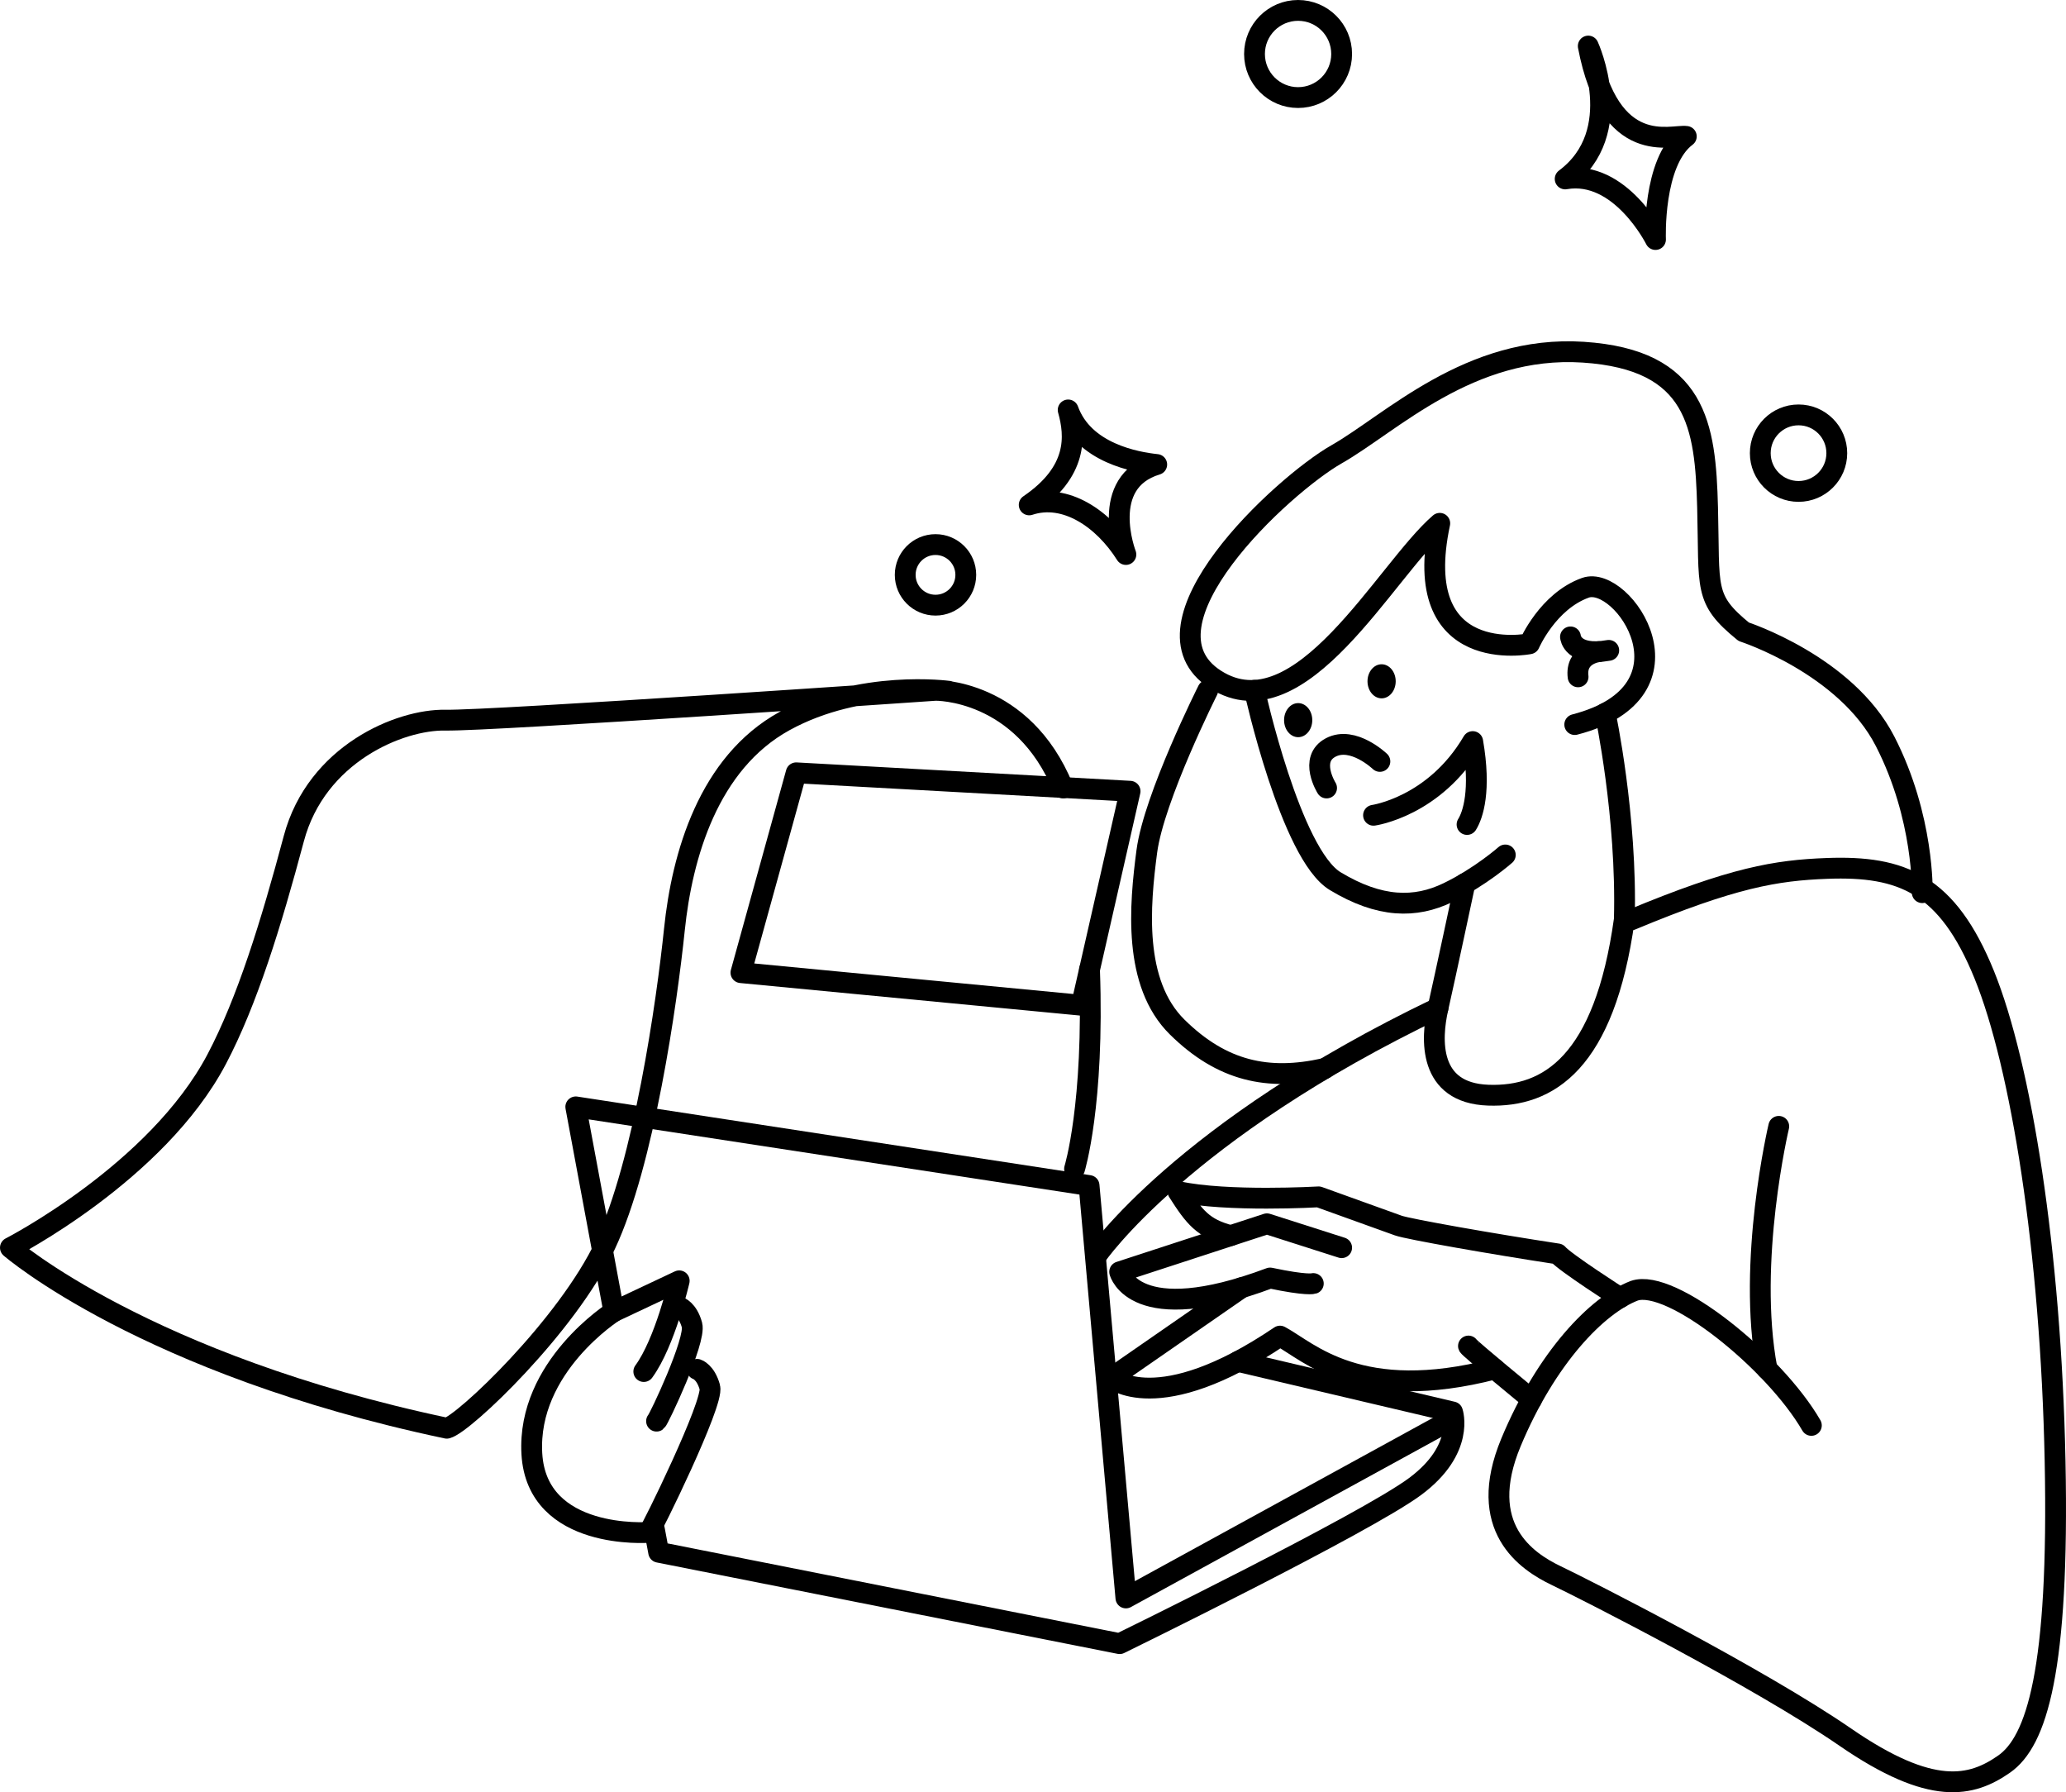
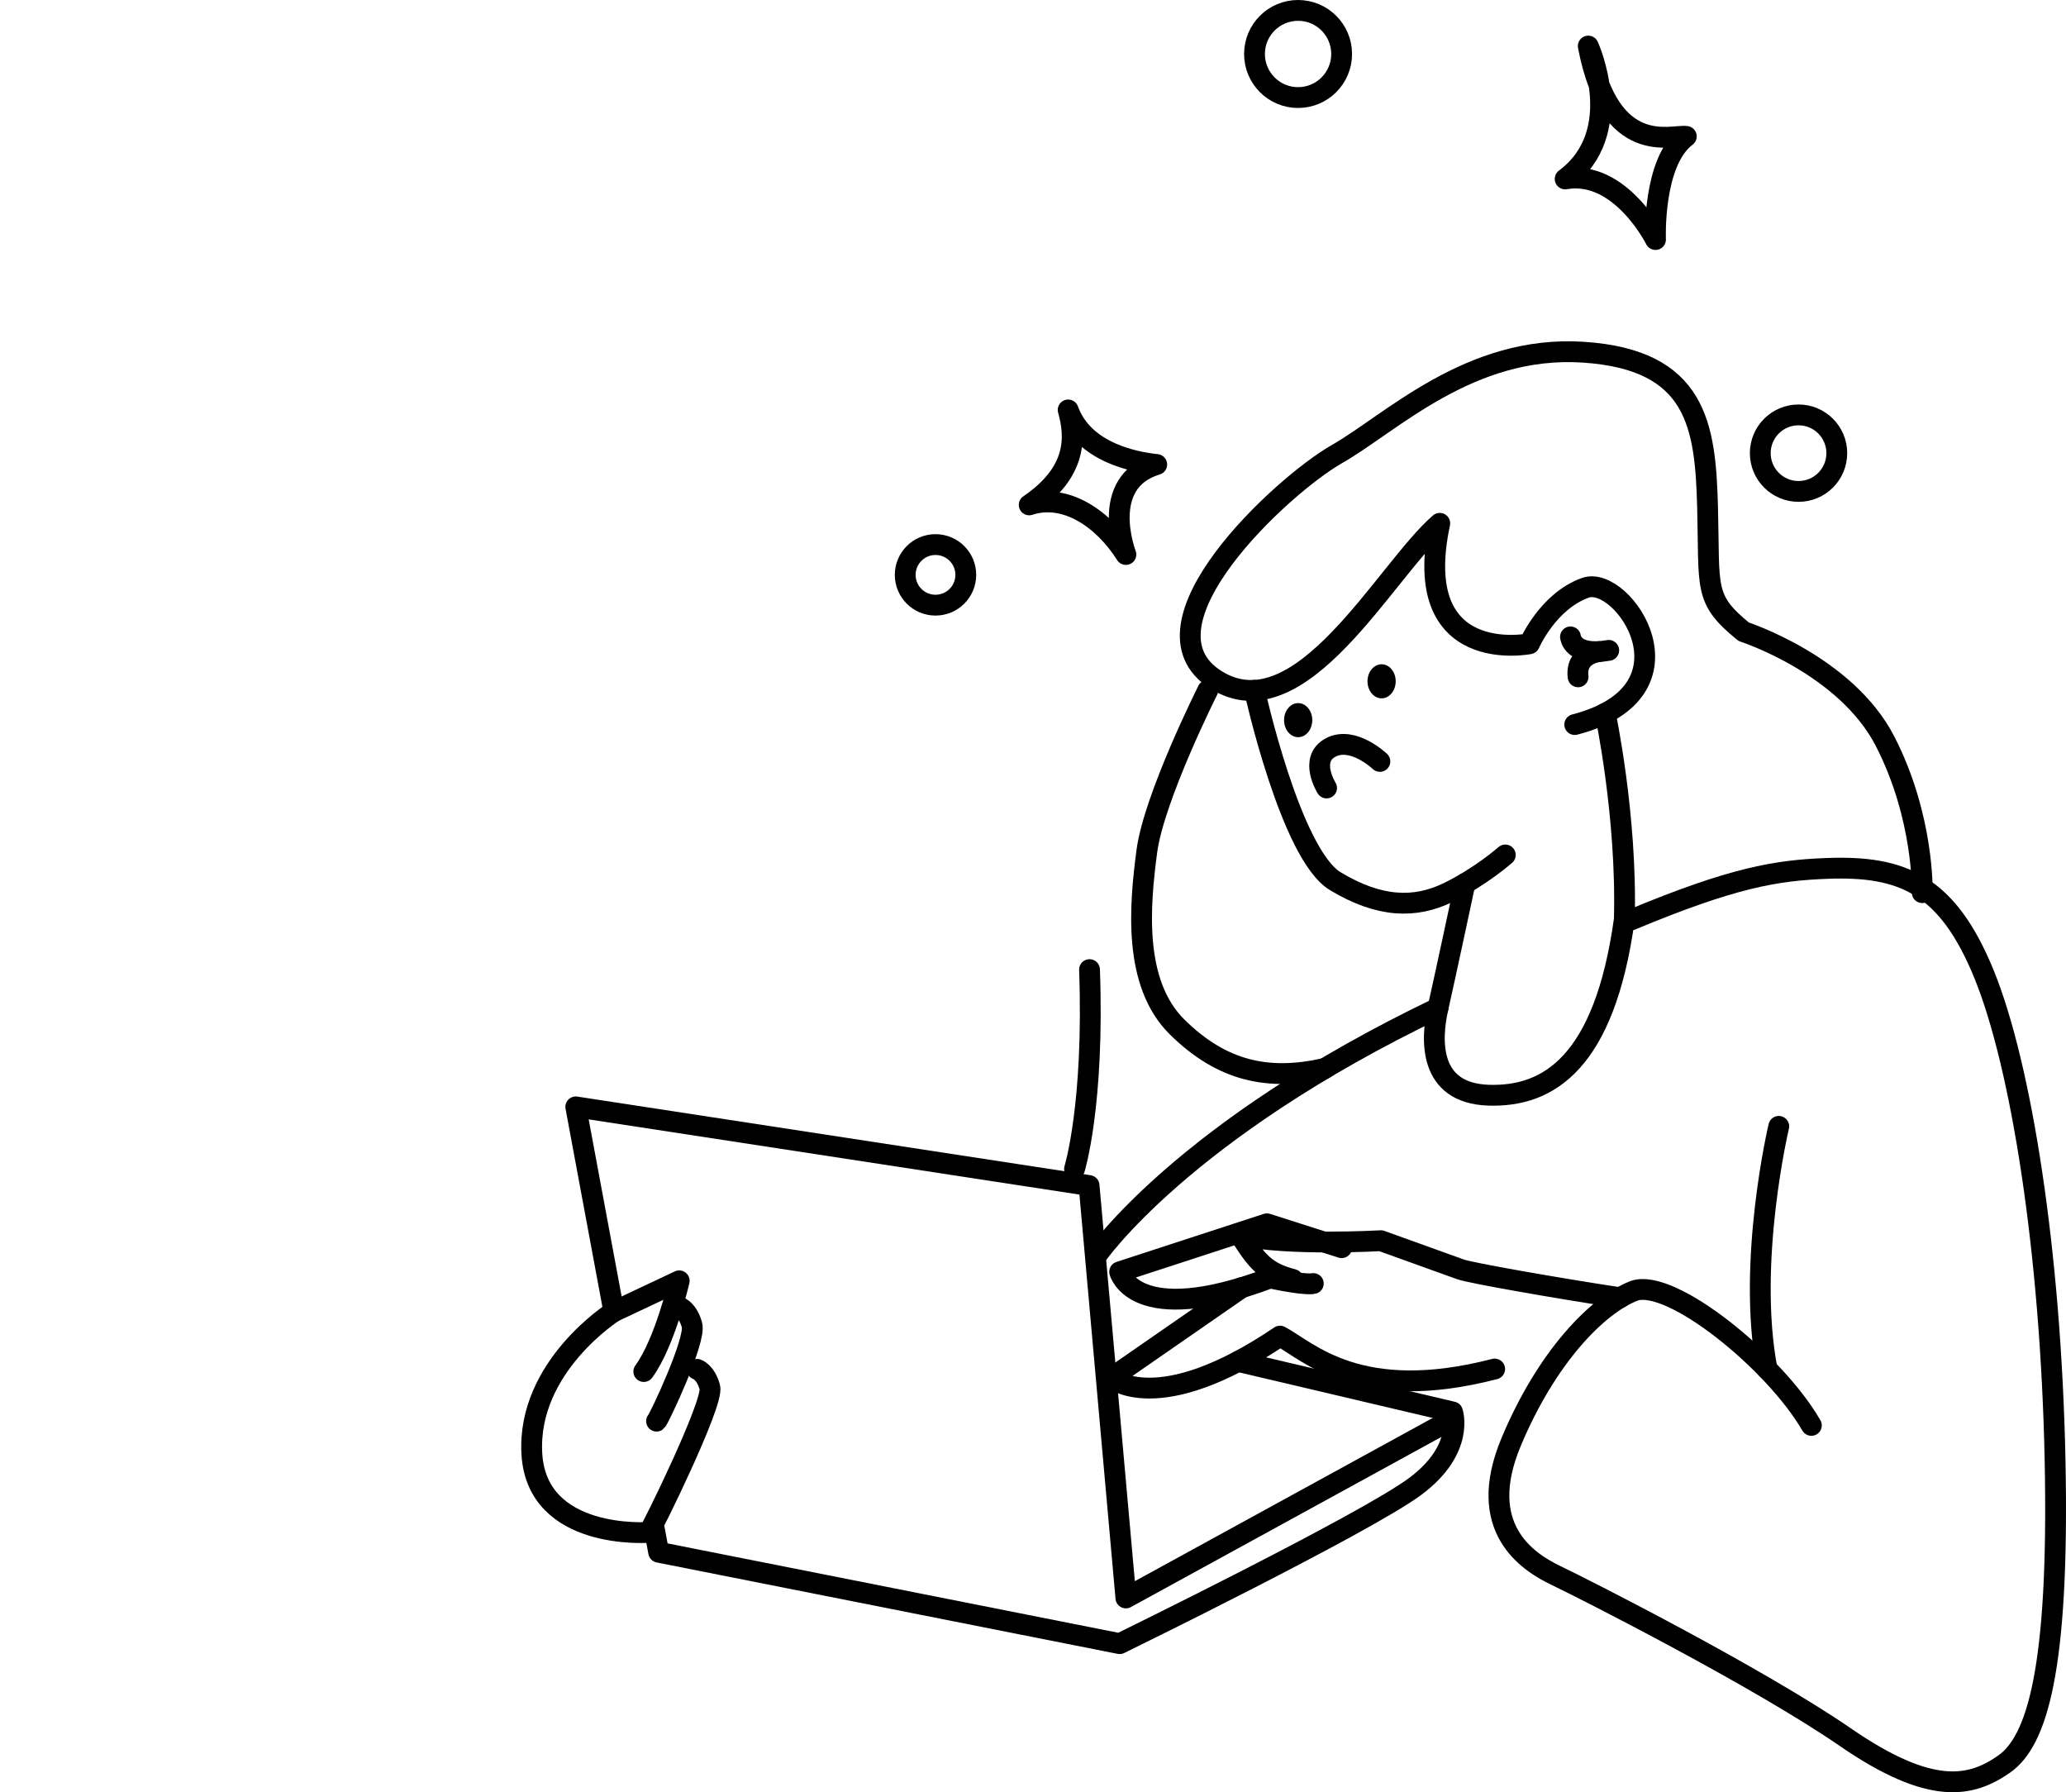
<svg xmlns="http://www.w3.org/2000/svg" id="Layer_1" data-name="Layer 1" viewBox="0 0 496.357 430.495">
  <path d="m461.819,214.415s.511-17.991-8.936-36.373-33.957-26.298-33.957-26.298c-9.702-7.915-8.17-10.213-8.681-29.872s-2.553-35.489-29.872-37.277-46.213,17.106-59.234,24.511-49.532,41.106-29.106,54.128,40.851-26.298,53.872-37.532c-7.404,34.723,21.548,28.936,21.548,28.936,0,0,4.409-10.213,13.431-13.447s28.255,24.851-2.553,32.851" style="fill: none; stroke: #000; stroke-linecap: round; stroke-linejoin: round; stroke-width: 5px;" />
  <path d="m301.394,165.819s8.681,39.372,19.404,45.84,19.234,6.534,27.064,2.756,13.787-9.054,13.787-9.054" style="fill: none; stroke: #000; stroke-linecap: round; stroke-linejoin: round; stroke-width: 5px;" />
  <path d="m351.954,212.228s-4.773,22.41-6.475,29.899-2.383,20.426,12.085,20.936,27.915-7.83,32.681-42.213c.681-24.851-4.588-49.511-4.588-49.511" style="fill: none; stroke: #000; stroke-linecap: round; stroke-linejoin: round; stroke-width: 5px;" />
-   <path d="m329.989,195.829s14.638-2.043,23.83-17.702c2.043,11.745.057,17.65-1.362,19.915" style="fill: none; stroke: #000; stroke-linecap: round; stroke-linejoin: round; stroke-width: 5px;" />
  <g>
    <path d="m377.309,152.984s.405,4.814,9.191,3.234" style="fill: none; stroke: #000; stroke-linecap: round; stroke-linejoin: round; stroke-width: 5px;" />
    <path d="m384.081,156.537s-5.617.536-4.946,6.039" style="fill: none; stroke: #000; stroke-linecap: round; stroke-linejoin: round; stroke-width: 5px;" />
  </g>
  <path d="m331.521,182.893s-6.44-6.167-11.802-3.358-1.007,9.741-1.007,9.741" style="fill: none; stroke: #000; stroke-linecap: round; stroke-linejoin: round; stroke-width: 5px;" />
  <ellipse cx="331.93" cy="163.65" rx="3.388" ry="4.093" style="stroke-width: 0px;" />
  <ellipse cx="311.888" cy="172.981" rx="3.388" ry="4.093" style="stroke-width: 0px;" />
  <path d="m290.16,165.819s-12.936,25.755-14.638,38.691-3.404,31.66,7.319,42.213,21.794,12.985,35.42,9.921" style="fill: none; stroke: #000; stroke-linecap: round; stroke-linejoin: round; stroke-width: 5px;" />
  <path d="m391.893,220.959c24.475-10.194,34.817-11.903,47.033-12.364,18.043-.681,28.936,3.745,37.787,25.532s16,66.383,17.021,116.766-4.426,67.404-12.255,72.851-17.362,7.83-38.128-6.468c-20.766-14.298-62.331-35.404-69.463-38.809s-19.388-11.574-10.877-32,20.766-33.021,29.617-36.426c8.851-3.064,33.702,17.021,42.553,32.34" style="fill: none; stroke: #000; stroke-linecap: round; stroke-linejoin: round; stroke-width: 5px;" />
  <path d="m263.436,301.616s20.596-30.043,82.043-59.489" style="fill: none; stroke: #000; stroke-linecap: round; stroke-linejoin: round; stroke-width: 5px;" />
  <path d="m427.351,270.552s-7.699,32.489-2.828,58.287" style="fill: none; stroke: #000; stroke-linecap: round; stroke-linejoin: round; stroke-width: 5px;" />
-   <path d="m389.21,311.72s-13.263-8.487-14.965-10.529c-15.66-2.383-35.915-5.957-38.298-6.809s-19.149-6.894-19.149-6.894c0,0-22.043,1.277-33.787-1.277,3.915,6.128,6.015,8.884,12.653,10.586" style="fill: none; stroke: #000; stroke-linecap: round; stroke-linejoin: round; stroke-width: 5px;" />
+   <path d="m389.21,311.72c-15.66-2.383-35.915-5.957-38.298-6.809s-19.149-6.894-19.149-6.894c0,0-22.043,1.277-33.787-1.277,3.915,6.128,6.015,8.884,12.653,10.586" style="fill: none; stroke: #000; stroke-linecap: round; stroke-linejoin: round; stroke-width: 5px;" />
  <path d="m322.33,299.696l-17.957-5.739-35.374,11.542s3.459,13.735,36.14,1.48c8.851,1.872,10.383,1.329,10.383,1.329" style="fill: none; stroke: #000; stroke-linecap: round; stroke-linejoin: round; stroke-width: 5px;" />
  <path d="m298.296,309.304l-31.285,21.674s11.064,9.872,40.511-10.043c6.979,3.745,19.064,16.319,51.574,7.904" style="fill: none; stroke: #000; stroke-linecap: round; stroke-linejoin: round; stroke-width: 5px;" />
-   <path d="m352.798,323.318c.17.511,15.162,12.833,15.162,12.833" style="fill: none; stroke: #000; stroke-linecap: round; stroke-linejoin: round; stroke-width: 5px;" />
  <polyline points="147.482 315.049 138.33 265.872 261.649 284.765 270.497 383.829 346.926 341.957" style="fill: none; stroke: #000; stroke-linecap: round; stroke-linejoin: round; stroke-width: 5px;" />
  <path d="m297.445,327.021l51.523,12.127s3.064,8.936-8.936,17.872-71.034,37.787-71.034,37.787l-110.754-21.957-1.01-5.417" style="fill: none; stroke: #000; stroke-linecap: round; stroke-linejoin: round; stroke-width: 5px;" />
  <path d="m155.862,368.084s-26.894,2.043-28.085-18.894,19.706-34.142,19.706-34.142l15.699-7.39s-3.404,14.809-8.511,21.787" style="fill: none; stroke: #000; stroke-linecap: round; stroke-linejoin: round; stroke-width: 5px;" />
  <path d="m163.181,313.957s2.043.612,3.064,4.306-8,22.758-8.511,23.098" style="fill: none; stroke: #000; stroke-linecap: round; stroke-linejoin: round; stroke-width: 5px;" />
  <path d="m167.476,328.919s2.043.612,3.064,4.306-14.168,34.519-14.679,34.859" style="fill: none; stroke: #000; stroke-linecap: round; stroke-linejoin: round; stroke-width: 5px;" />
  <circle cx="311.862" cy="12.968" r="10.468" style="fill: none; stroke: #000; stroke-linecap: round; stroke-linejoin: round; stroke-width: 5px;" />
  <circle cx="432.099" cy="108.85" r="9.191" style="fill: none; stroke: #000; stroke-linecap: round; stroke-linejoin: round; stroke-width: 5px;" />
  <circle cx="224.755" cy="138.084" r="7.277" style="fill: none; stroke: #000; stroke-linecap: round; stroke-linejoin: round; stroke-width: 5px;" />
  <path d="m381.58,11.063s9.516,20.681-5.548,31.915c13.277-2.298,21.702,14.553,21.702,14.553,0,0-.766-18.638,7.404-24.766-3.574-.511-18.383,5.362-23.558-21.702Z" style="fill: none; stroke: #000; stroke-linecap: round; stroke-linejoin: round; stroke-width: 5px;" />
  <path d="m270.497,133.191s-6.72-17.362,7.407-21.617c-4.936-.511-17.532-2.723-21.277-13.106,1.751,6.268,2.383,14.809-9.362,22.808,8.7-2.887,17.827,3.335,23.231,11.915Z" style="fill: none; stroke: #000; stroke-linecap: round; stroke-linejoin: round; stroke-width: 5px;" />
  <path d="m261.758,232.902c1.173,32.476-3.599,47.863-3.599,47.863" style="fill: none; stroke: #000; stroke-linecap: round; stroke-linejoin: round; stroke-width: 5px;" />
-   <path d="m227.947,166.042s-21.137-2.922-39.447,7.149-24.638,32.34-26.47,50.043-7.359,56.17-16.575,75.733-34.018,43.076-38.103,44.097c-72.511-15.319-104.851-43.367-104.851-43.367,0,0,35.178-18.014,49.548-45.255,7.303-13.846,13.091-32.569,18.537-52.995s25.532-28.674,36.426-28.465,117.745-7.162,117.745-7.162c0,0,20.929-.397,30.669,23.456" style="fill: none; stroke: #000; stroke-linecap: round; stroke-linejoin: round; stroke-width: 5px;" />
-   <polygon points="191.285 185.631 178.008 233.631 259.812 241.46 271.502 190.056 191.285 185.631" style="fill: none; stroke: #000; stroke-linecap: round; stroke-linejoin: round; stroke-width: 5px;" />
</svg>